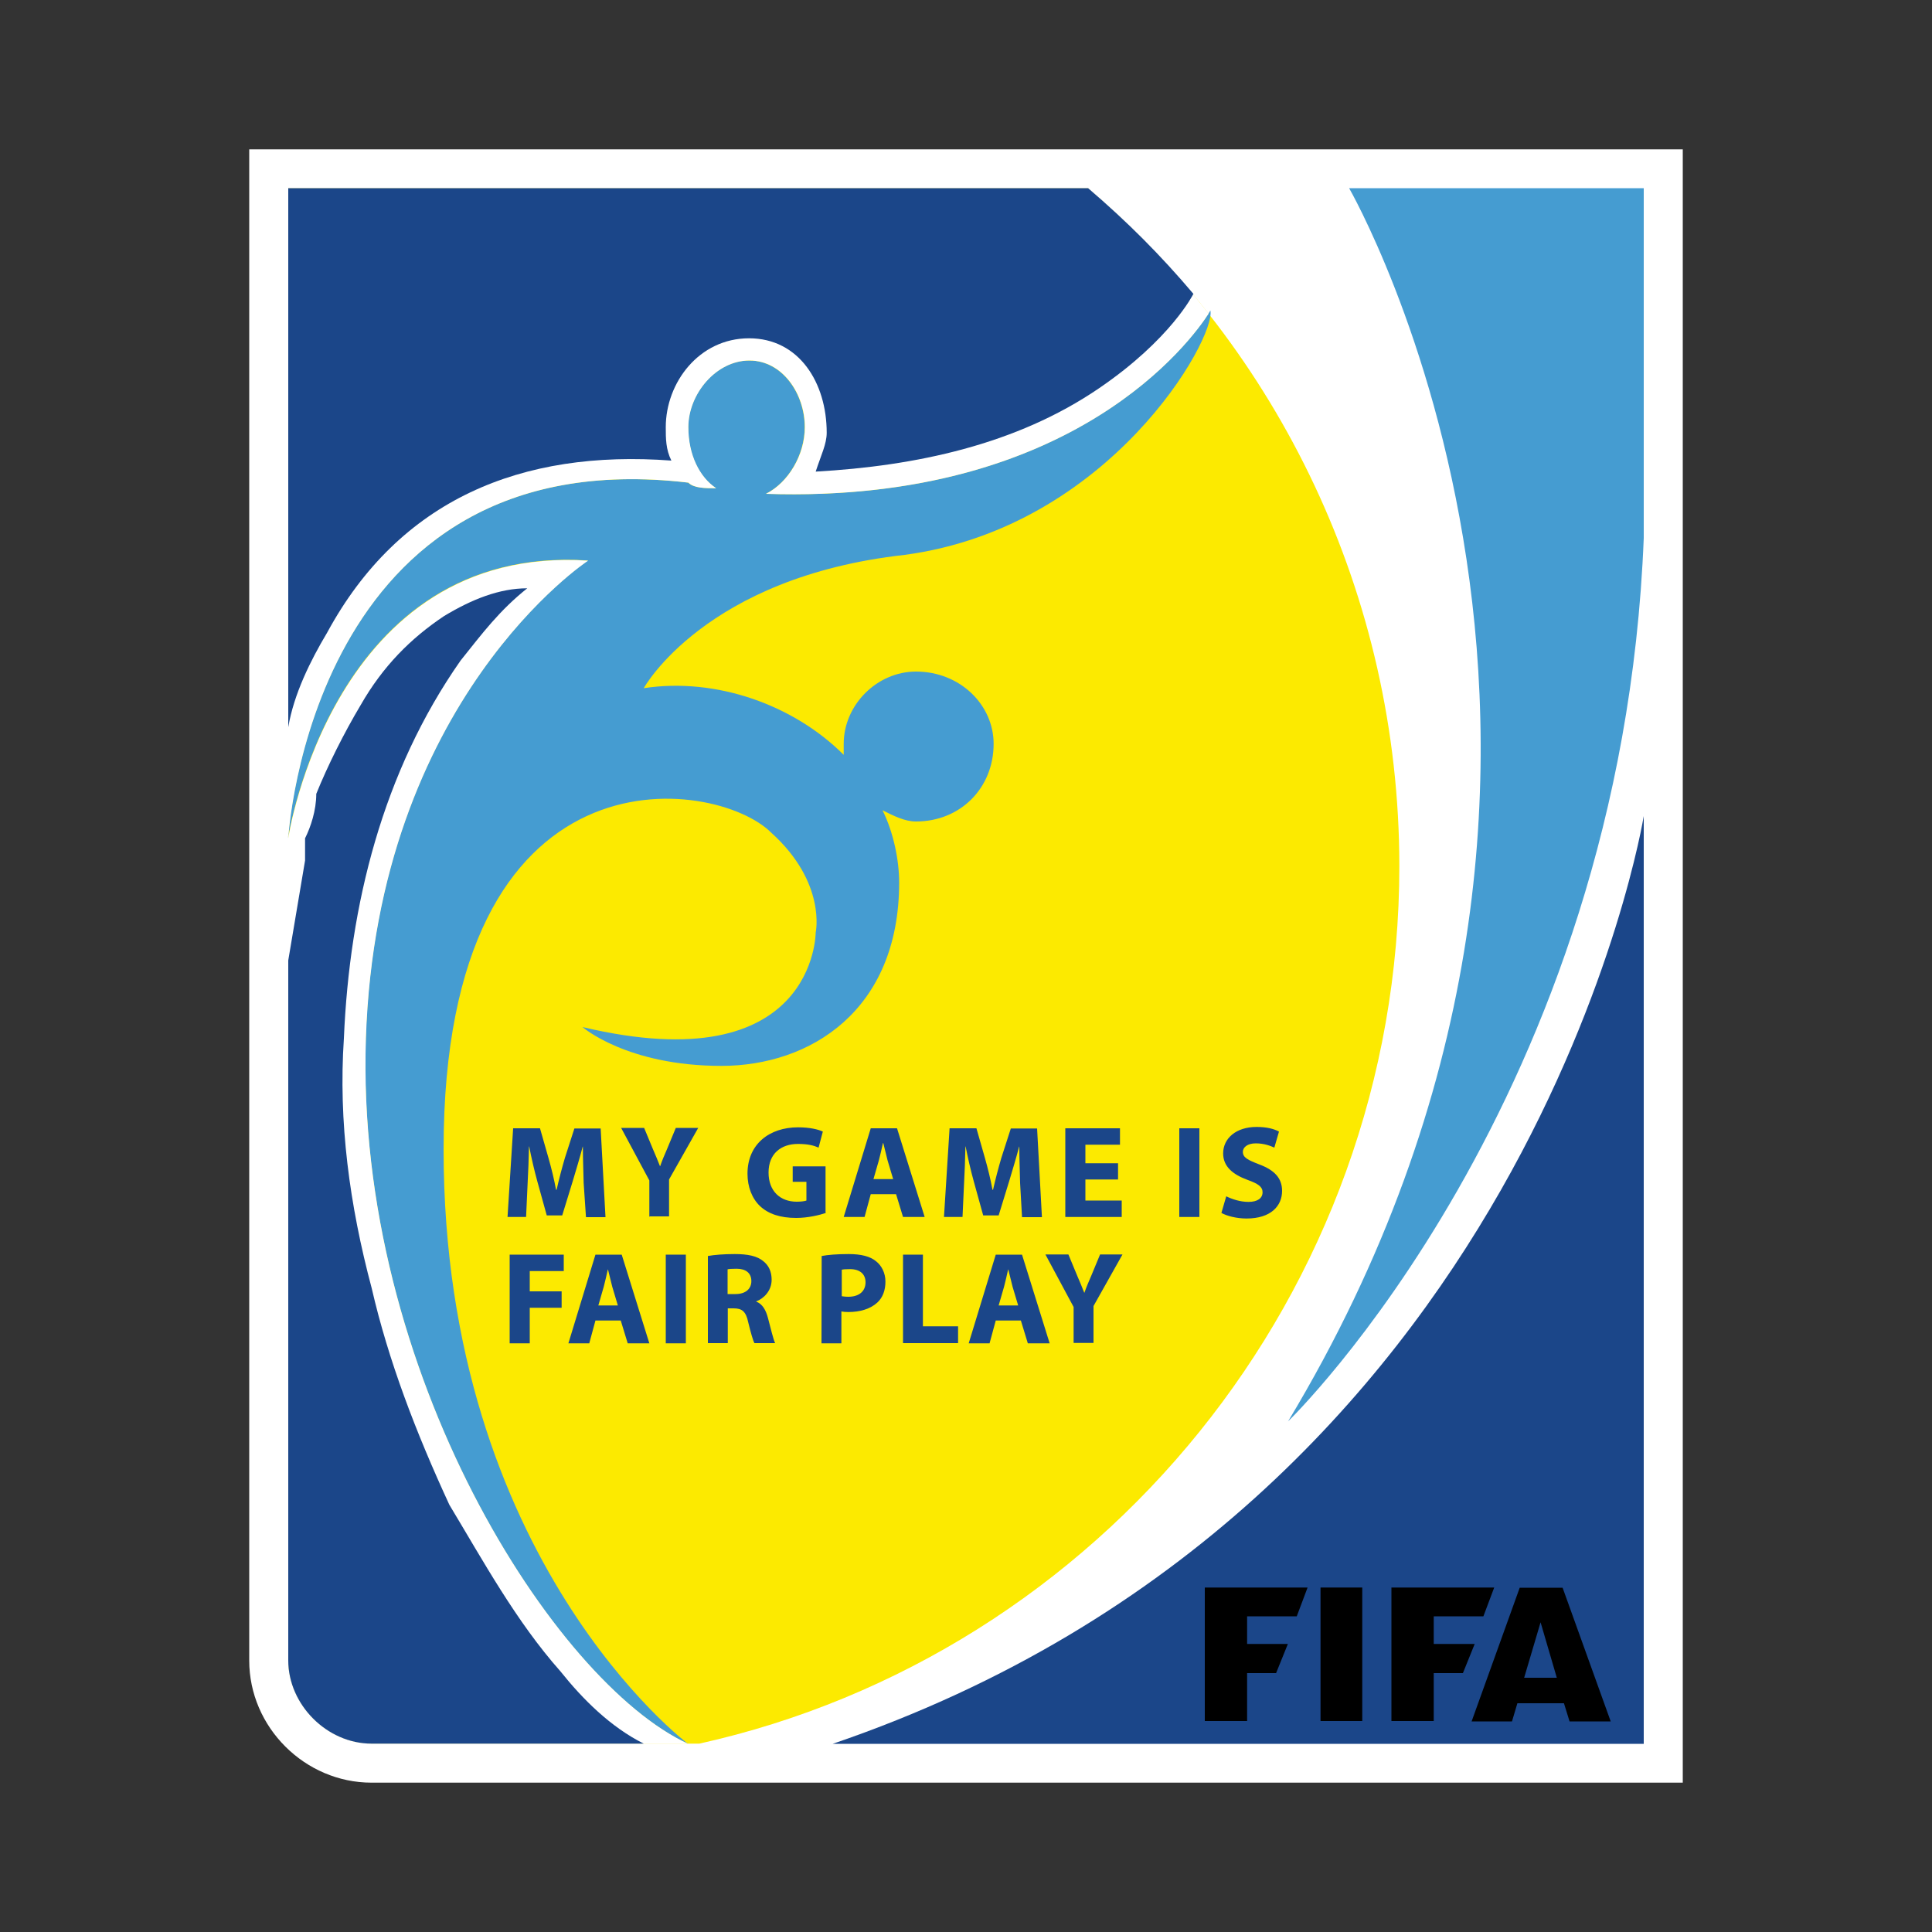
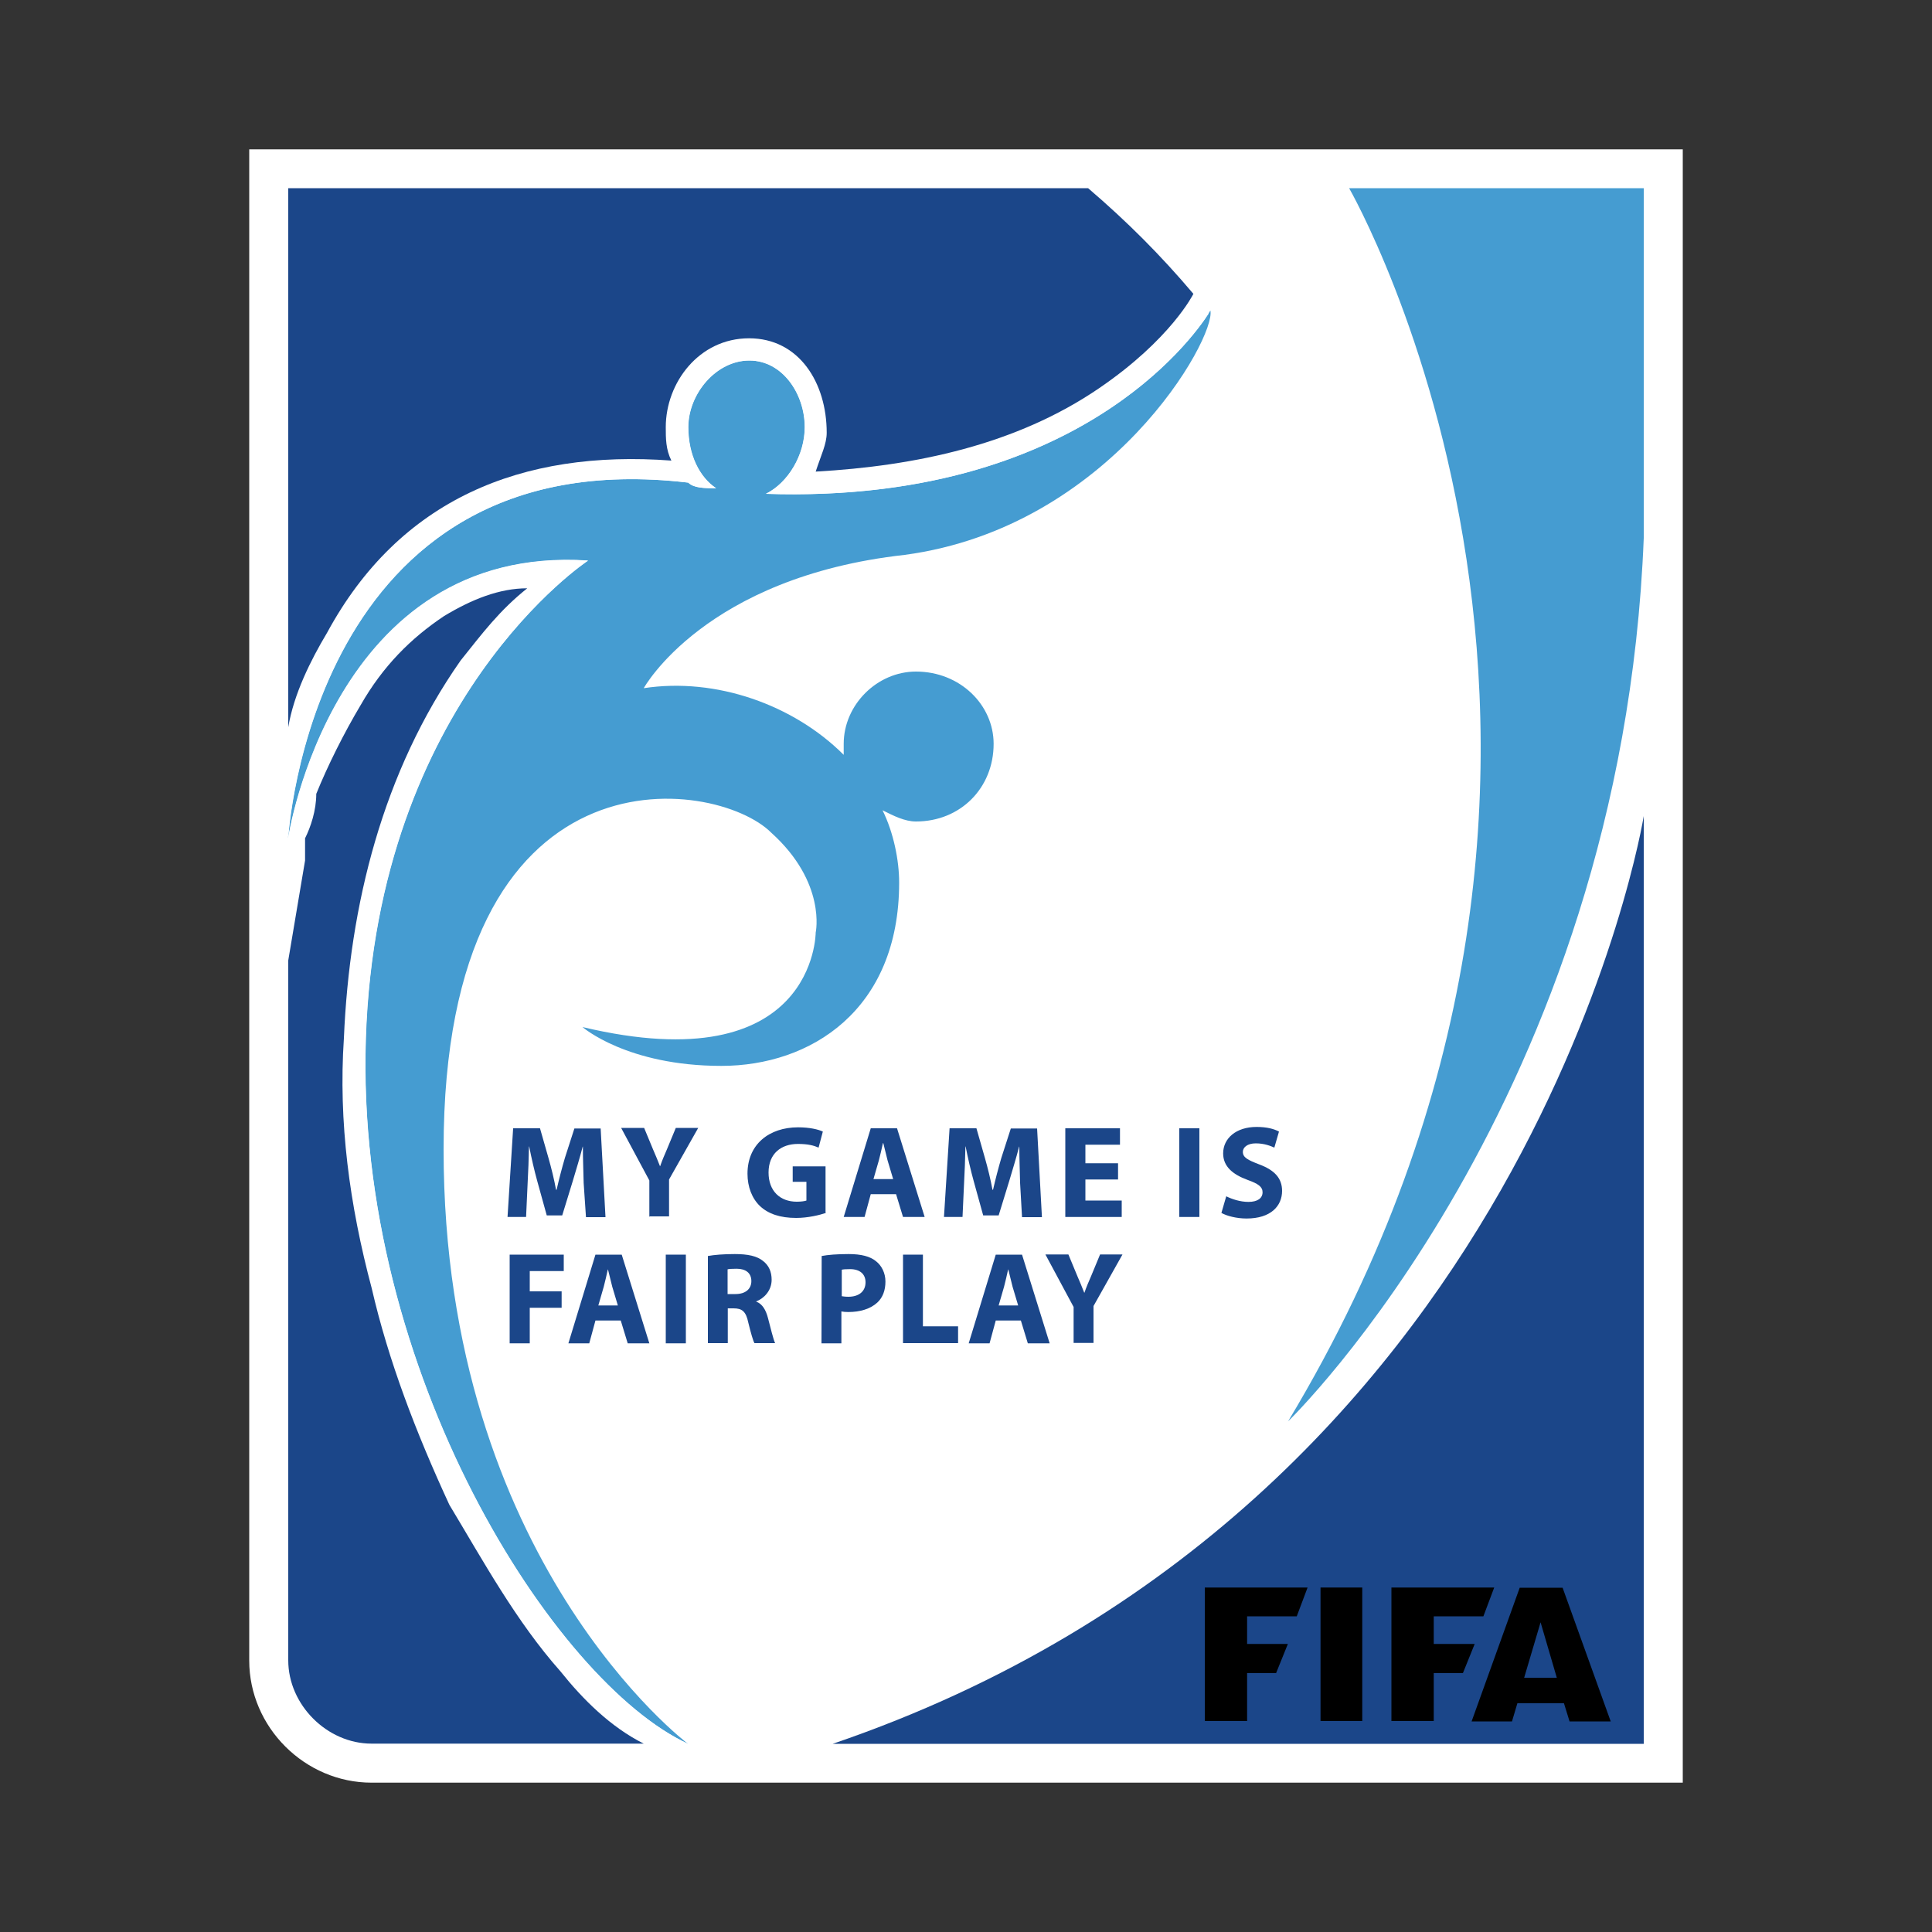
<svg xmlns="http://www.w3.org/2000/svg" version="1.1" id="Layer_1" x="0px" y="0px" viewBox="0 0 1000 1000" style="enable-background:new 0 0 1000 1000;" xml:space="preserve">
  <rect x="0" y="0" width="1000" height="1000" fill="#333333" stroke="none" />
  <style type="text/css">
	.st0{fill:#FFFFFF;}
	.st1{fill:#FCEA00;}
	.st2{fill:#1B4689;}
	.st3{fill:#459CD1;}
	.st4{fill-rule:evenodd;clip-rule:evenodd;}
</style>
  <g>
    <path class="st0" d="M192.3,922.7H871V77.3H129v782.2C129,894,157.8,922.7,192.3,922.7L192.3,922.7z" />
-     <path class="st1" d="M563.2,97.4h-414v762c0,23,20.1,43.1,43.1,43.1H362c207.1-46,362.3-233,362.3-454.3   C724.2,307.4,661,180.8,563.2,97.4L563.2,97.4z" />
    <path class="st2" d="M850.8,902.6V422.4c0,0-57.5,356.6-419.8,480.2H850.8z" />
    <path class="st3" d="M850.8,278.5V97.4H698.3c0,0,172.5,299.1-31.6,638.3C666.7,735.7,839.3,569,850.8,278.5L850.8,278.5z" />
    <path class="st3" d="M626.5,160.7c0,0-57.5,100.6-230.1,94.9c11.5-5.7,20.1-20.1,20.1-34.5c0-17.2-11.5-34.5-28.7-34.5   c-17.3,0-31.6,17.3-31.6,34.5c0,14.4,5.7,25.9,14.4,31.6c-5.7,0-11.5,0-14.4-2.9c-195.5-23-207.1,184-207.1,184   s23-152.4,155.2-143.7c0,0-109.2,71.9-115,247.2C183.7,710,287.1,871,356.1,902.6c0,0-126.5-94.9-126.5-307.7   S370.6,402.3,399.2,431c28.7,25.9,23,51.7,23,51.7s0,77.6-120.7,48.9c0,0,23,20.1,71.9,20.1c46,0,92-28.7,92-94.9   c0-11.5-2.9-25.9-8.6-37.4c5.8,2.9,11.5,5.8,17.3,5.8c23,0,40.2-17.3,40.2-40.2c0-20.1-17.3-37.4-40.2-37.4   c-20.1,0-37.4,17.2-37.4,37.4c0,2.9,0,2.9,0,5.7c-25.9-25.9-66.1-40.2-103.5-34.5c0,0,31.6-57.5,135.1-69   C574.7,272.9,629.4,175,626.5,160.7L626.5,160.7z" />
    <path class="st0" d="M356.3,249.8c2.9,2.9,8.6,2.9,14.4,2.9c-8.6-5.7-14.4-17.3-14.4-31.6c0-17.2,14.4-34.5,31.6-34.5   s28.7,17.3,28.7,34.5c0,14.4-8.6,28.7-20.1,34.5c159.8,5.3,220.9-80.5,229.1-93.3c-18.7-23.7-39.5-45.5-62.2-64.9H149.2V434   C149.2,433.9,160.7,226.8,356.3,249.8z M189.4,537.4c5.8-175.5,115-247.2,115-247.2c-132.2-8.6-155.2,143.7-155.2,143.7v425.6   c0,23,20.1,43.1,43.1,43.1h163.9C287.3,871,183.7,710,189.4,537.4z" />
    <path class="st2" d="M563.2,97.4h-414v279c2.9-17.2,11.5-34.5,20.1-48.9c37.4-69,100.6-94.9,178.2-89.1c-2.9-5.8-2.9-11.5-2.9-17.3   c0-23,17.2-46,43.1-46c25.9,0,40.2,23,40.2,48.9c0,5.8-2.9,11.5-5.7,20.1c51.7-2.9,103.8-13.9,146.6-43.1   c37.3-25.4,48.9-48.9,48.9-48.9C600.6,131.9,583.4,114.7,563.2,97.4L563.2,97.4z M149.2,497.1v362.3c0,23,20.1,43.1,43.1,43.1   h140.9c-17.2-8.6-31.6-23-43.1-37.4c-23-25.9-40.2-57.5-57.5-86.2c-17.3-37.4-31.6-74.7-40.2-112.1   c-11.5-43.1-17.3-86.2-14.4-129.4c2.9-69,20.1-138,60.4-195.5c11.5-14.4,20.1-25.9,34.5-37.4c-14.4,0-28.7,5.7-43.1,14.4   c-17.2,11.5-31.6,25.9-43.1,46c-8.6,14.4-17.2,31.6-23,46c0,8.6-2.9,17.2-5.8,23v11.5L149.2,497.1z" />
    <g>
      <polygon class="st4" points="623.6,821.7 623.6,890.8 645.5,890.8 645.5,866 660.5,866 666.6,850.9 645.5,850.9 645.5,836.6     671.2,836.6 676.8,821.7   " />
      <polygon class="st4" points="683.5,890.8 705.1,890.8 705.1,821.7 683.5,821.7   " />
      <path class="st4" d="M786.6,821.8L761.7,891h20.9l2.8-9.4h24.1l2.9,9.4h21.3l-24.9-69.2H786.6 M797.4,839.7l-8.5,28.7h16.9    L797.4,839.7" />
      <polygon class="st4" points="720.2,821.7 720.2,890.8 742.1,890.8 742.1,866 757.2,866 763.3,850.9 742.1,850.9 742.1,836.6     767.8,836.6 773.4,821.7   " />
    </g>
    <g>
      <path class="st2" d="M302.1,612.3c-0.1-5.5-0.4-12.1-0.4-18.8h-0.1c-1.5,5.8-3.5,12.3-5.1,17.7l-5.5,17.9h-8l-4.9-17.7    c-1.5-5.4-3-11.9-4.2-18h-0.1c-0.1,6.2-0.4,13.3-0.7,19l-0.8,17.5h-9.6l2.9-45.9h13.9l4.4,15.4c1.5,5.3,2.9,10.9,3.9,16.4h0.3    c1.2-5.3,2.8-11.4,4.3-16.5l4.9-15.2h13.6l2.5,45.9h-10.1L302.1,612.3z" />
      <path class="st2" d="M336.1,629.9V611l-14.6-27.2h11.9l4.6,11.1c1.4,3.3,2.5,5.8,3.6,8.7h0.1c1-2.9,2.1-5.5,3.5-8.7l4.6-11.1h11.6    l-15.1,26.7v19.1h-10.3V629.9z" />
      <path class="st2" d="M427.5,627.8c-3.2,1.1-9.3,2.6-15.4,2.6c-8.3,0-14.4-2.1-18.7-6.1c-4.2-4-6.5-10-6.5-16.8    c0-15.2,11.2-24,26.2-24c6,0,10.5,1.1,12.8,2.2l-2.2,8.3c-2.5-1.1-5.5-1.9-10.7-1.9c-8.6,0-15.2,4.9-15.2,14.8    c0,9.6,6,15.1,14.6,15.1c2.4,0,4.2-0.3,5-0.6v-9.7h-7.1v-8h17v24H427.5z" />
      <path class="st2" d="M450.7,618.1l-3.2,11.8h-10.8l14-45.9h13.6l14.3,45.9h-11.2l-3.6-11.8H450.7z M462.3,610.3l-2.9-9.7    c-0.7-2.8-1.5-6.2-2.2-8.9H457c-0.6,2.8-1.4,6.2-2.1,8.9l-2.8,9.7H462.3z" />
      <path class="st2" d="M528,612.3c-0.1-5.5-0.4-12.1-0.4-18.8h-0.1c-1.5,5.8-3.5,12.3-5.1,17.7l-5.5,17.9h-8l-4.9-17.7    c-1.5-5.4-3-11.9-4.2-18h-0.1c-0.1,6.2-0.4,13.3-0.7,19l-0.8,17.5h-9.6l2.9-45.9h13.9l4.4,15.4c1.5,5.3,2.9,10.9,3.9,16.4h0.3    c1.2-5.3,2.8-11.4,4.3-16.5l4.9-15.2h13.6l2.5,45.9H529L528,612.3z" />
      <path class="st2" d="M578.7,610.5h-16.9v10.9h18.8v8.5h-29.2V584h28.3v8.5h-17.9v9.6h16.9V610.5z" />
      <path class="st2" d="M620.8,584v45.9h-10.4V584H620.8z" />
      <path class="st2" d="M634.7,619.2c2.8,1.4,7.1,2.9,11.5,2.9c4.7,0,7.3-1.9,7.3-5c0-2.8-2.2-4.4-7.8-6.4    c-7.6-2.8-12.6-6.9-12.6-13.7c0-7.8,6.7-13.7,17.3-13.7c5.3,0,9,1,11.6,2.4l-2.4,8.3c-1.8-0.8-5.1-2.2-9.6-2.2    c-4.4,0-6.7,2.1-6.7,4.4c0,2.9,2.5,4.2,8.5,6.5c8,3,11.8,7.2,11.8,13.7c0,7.8-5.8,14.3-18.4,14.3c-5.3,0-10.4-1.4-13-2.9    L634.7,619.2z" />
    </g>
    <g>
      <path class="st2" d="M263.8,649.4h28v8.5h-17.6v10.5h16.5v8.5h-16.5v18.4h-10.4V649.4z" />
      <path class="st2" d="M308.2,683.5l-3.2,11.8h-10.8l14-45.9h13.6l14.3,45.9h-11.2l-3.6-11.8H308.2z M319.8,675.7l-2.9-9.7    c-0.7-2.8-1.5-6.2-2.2-8.9h-0.1c-0.6,2.8-1.4,6.2-2.1,8.9l-2.8,9.7H319.8z" />
      <path class="st2" d="M355,649.4v45.9h-10.4v-45.9L355,649.4L355,649.4z" />
      <path class="st2" d="M366.4,650.1c3.3-0.6,8.2-1,13.9-1c6.8,0,11.6,1,14.8,3.7c2.8,2.2,4.3,5.4,4.3,9.6c0,5.8-4.2,9.8-8,11.2v0.1    c3.2,1.2,5,4.3,6.1,8.5c1.4,5.3,2.8,11.2,3.7,13h-10.7c-0.7-1.2-1.8-5-3.2-10.7c-1.2-5.8-3.3-7.3-7.6-7.3h-3v18h-10.3V650.1z     M376.7,669.8h4c5.1,0,8.2-2.6,8.2-6.7c0-4.2-2.9-6.4-7.6-6.4c-2.5,0-3.9,0.1-4.7,0.3v12.8H376.7z" />
      <path class="st2" d="M425.3,650.1c3.2-0.6,7.8-1,14-1c6.4,0,11.1,1.2,14.1,3.7c2.9,2.2,4.9,6.1,4.9,10.5c0,4.6-1.4,8.3-4.2,10.9    c-3.6,3.3-8.9,4.9-15,4.9c-1.4,0-2.6-0.1-3.6-0.3v16.5h-10.3L425.3,650.1L425.3,650.1z M435.6,670.9c0.8,0.1,1.9,0.3,3.5,0.3    c5.5,0,8.9-2.8,8.9-7.5c0-4.2-2.9-6.8-8-6.8c-2.1,0-3.6,0.1-4.3,0.3V670.9z" />
      <path class="st2" d="M467.3,649.4h10.4v37.1h18.2v8.7h-28.5V649.4z" />
      <path class="st2" d="M515.4,683.5l-3.2,11.8h-10.8l14-45.9H529l14.3,45.9H532l-3.6-11.8H515.4z M527,675.7l-2.9-9.7    c-0.7-2.8-1.5-6.2-2.2-8.9h-0.1c-0.6,2.8-1.4,6.2-2.1,8.9l-2.8,9.7H527z" />
      <path class="st2" d="M555.7,695.3v-18.8l-14.6-27.2h11.9l4.6,11.1c1.4,3.3,2.5,5.8,3.6,8.7h0.1c1-2.9,2.1-5.5,3.5-8.7l4.6-11.1    h11.6L566,676v19.1h-10.3V695.3z" />
    </g>
  </g>
</svg>